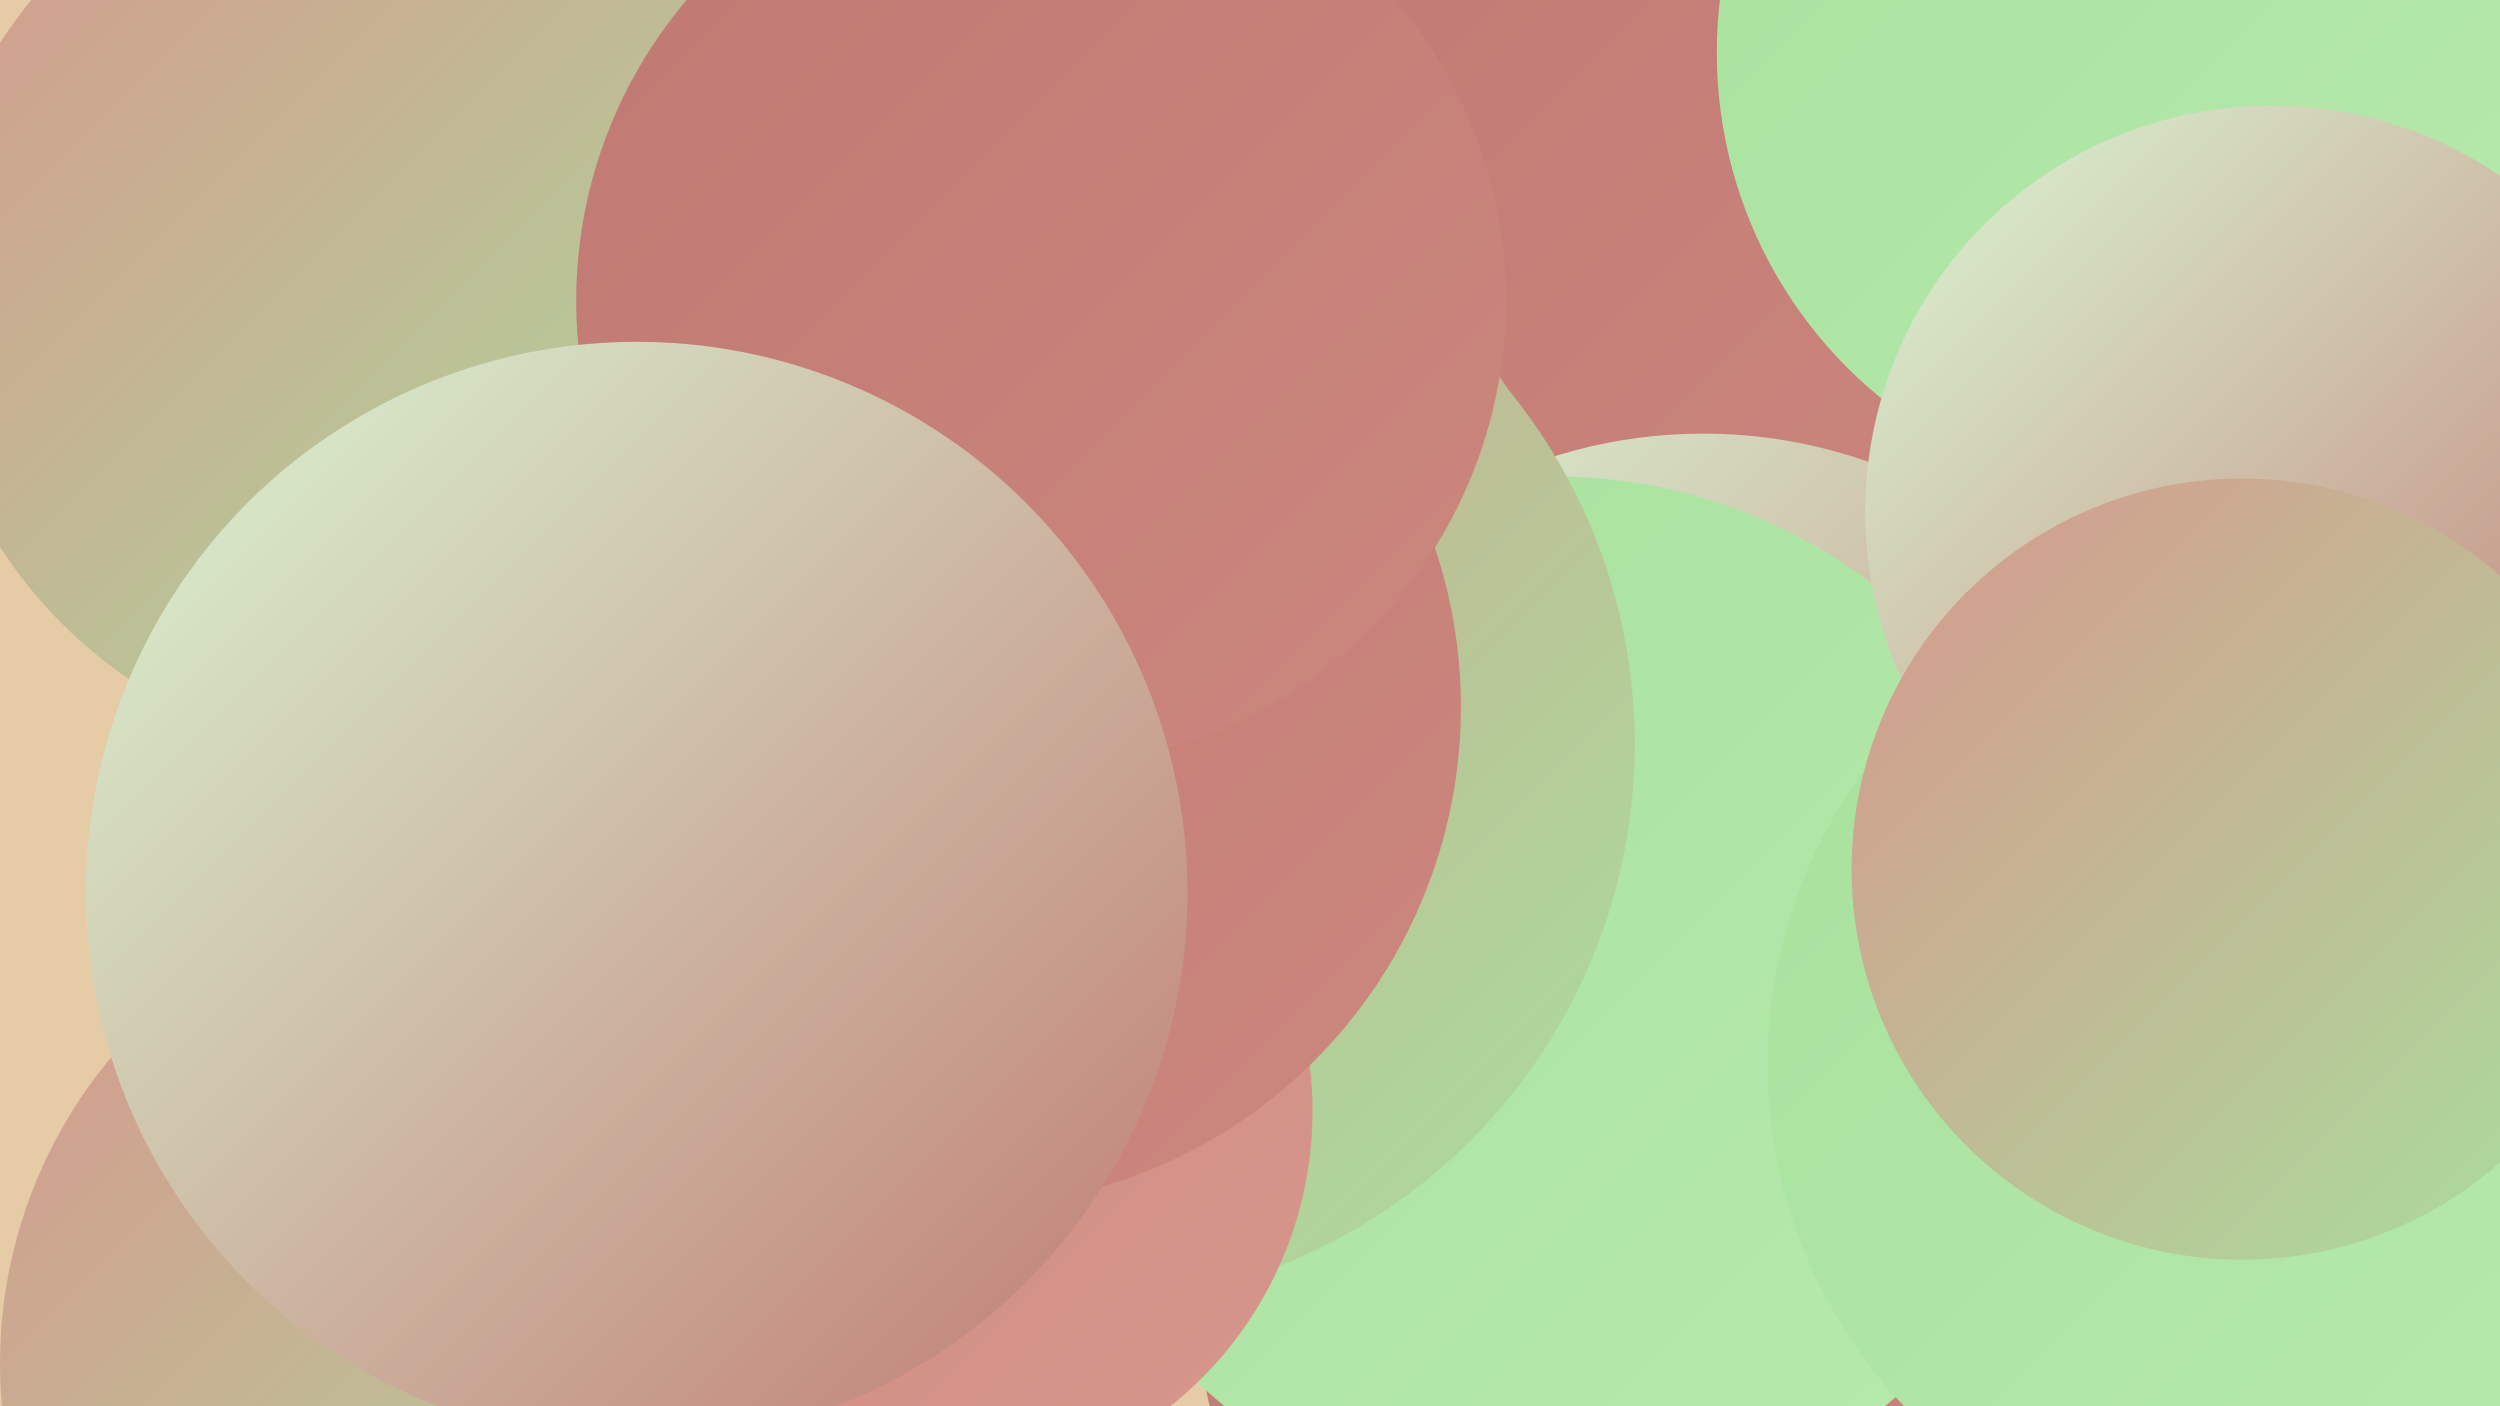
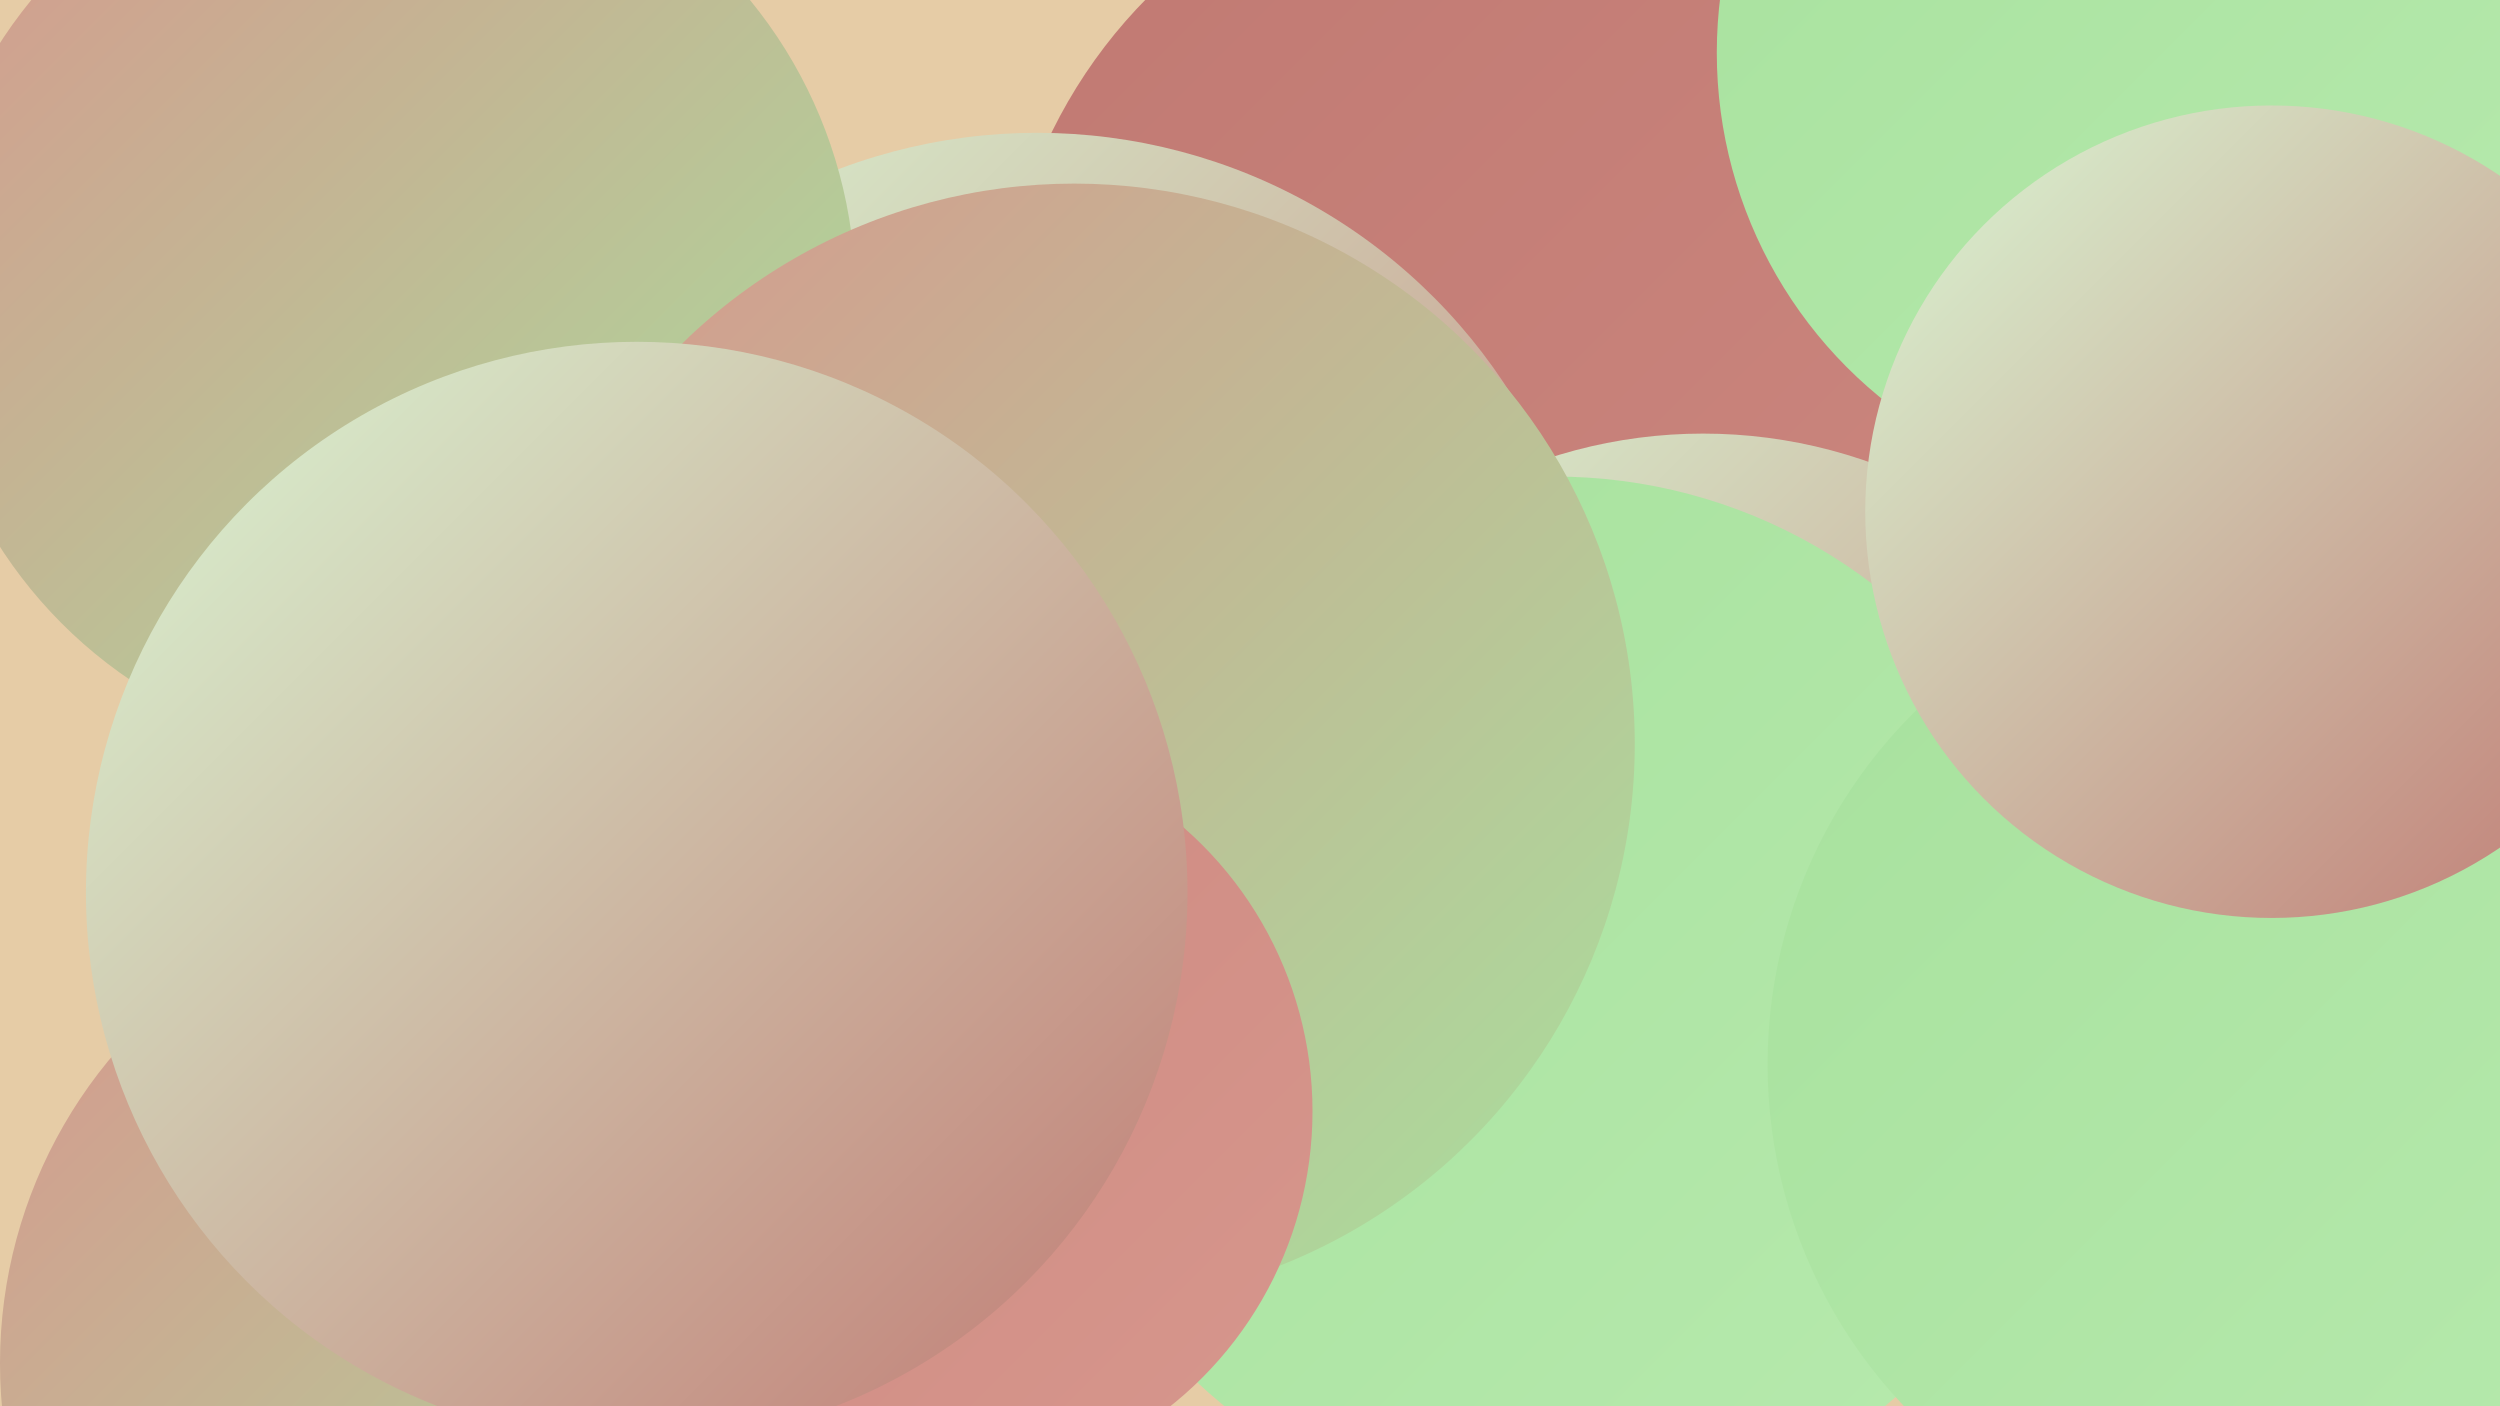
<svg xmlns="http://www.w3.org/2000/svg" width="1280" height="720">
  <defs>
    <linearGradient id="grad0" x1="0%" y1="0%" x2="100%" y2="100%">
      <stop offset="0%" style="stop-color:#c07972;stop-opacity:1" />
      <stop offset="100%" style="stop-color:#cc877f;stop-opacity:1" />
    </linearGradient>
    <linearGradient id="grad1" x1="0%" y1="0%" x2="100%" y2="100%">
      <stop offset="0%" style="stop-color:#cc877f;stop-opacity:1" />
      <stop offset="100%" style="stop-color:#d7978d;stop-opacity:1" />
    </linearGradient>
    <linearGradient id="grad2" x1="0%" y1="0%" x2="100%" y2="100%">
      <stop offset="0%" style="stop-color:#d7978d;stop-opacity:1" />
      <stop offset="100%" style="stop-color:#a7e19d;stop-opacity:1" />
    </linearGradient>
    <linearGradient id="grad3" x1="0%" y1="0%" x2="100%" y2="100%">
      <stop offset="0%" style="stop-color:#a7e19d;stop-opacity:1" />
      <stop offset="100%" style="stop-color:#b7eaae;stop-opacity:1" />
    </linearGradient>
    <linearGradient id="grad4" x1="0%" y1="0%" x2="100%" y2="100%">
      <stop offset="0%" style="stop-color:#b7eaae;stop-opacity:1" />
      <stop offset="100%" style="stop-color:#c9f1c1;stop-opacity:1" />
    </linearGradient>
    <linearGradient id="grad5" x1="0%" y1="0%" x2="100%" y2="100%">
      <stop offset="0%" style="stop-color:#c9f1c1;stop-opacity:1" />
      <stop offset="100%" style="stop-color:#daf7d4;stop-opacity:1" />
    </linearGradient>
    <linearGradient id="grad6" x1="0%" y1="0%" x2="100%" y2="100%">
      <stop offset="0%" style="stop-color:#daf7d4;stop-opacity:1" />
      <stop offset="100%" style="stop-color:#c07972;stop-opacity:1" />
    </linearGradient>
  </defs>
  <rect width="1280" height="720" fill="#e6cca6" />
  <circle cx="1151" cy="409" r="214" fill="url(#grad3)" />
-   <circle cx="999" cy="485" r="197" fill="url(#grad6)" />
  <circle cx="772" cy="182" r="260" fill="url(#grad0)" />
  <circle cx="872" cy="477" r="255" fill="url(#grad6)" />
-   <circle cx="877" cy="658" r="265" fill="url(#grad0)" />
  <circle cx="1107" cy="27" r="228" fill="url(#grad3)" />
  <circle cx="531" cy="355" r="287" fill="url(#grad6)" />
  <circle cx="796" cy="512" r="268" fill="url(#grad3)" />
  <circle cx="397" cy="579" r="207" fill="url(#grad2)" />
  <circle cx="200" cy="151" r="238" fill="url(#grad2)" />
  <circle cx="244" cy="698" r="244" fill="url(#grad2)" />
  <circle cx="1223" cy="367" r="207" fill="url(#grad5)" />
  <circle cx="550" cy="381" r="287" fill="url(#grad2)" />
  <circle cx="1159" cy="545" r="254" fill="url(#grad3)" />
  <circle cx="479" cy="569" r="193" fill="url(#grad1)" />
-   <circle cx="492" cy="362" r="256" fill="url(#grad0)" />
  <circle cx="1163" cy="262" r="208" fill="url(#grad6)" />
-   <circle cx="533" cy="154" r="238" fill="url(#grad0)" />
  <circle cx="326" cy="457" r="282" fill="url(#grad6)" />
-   <circle cx="1148" cy="445" r="200" fill="url(#grad2)" />
</svg>